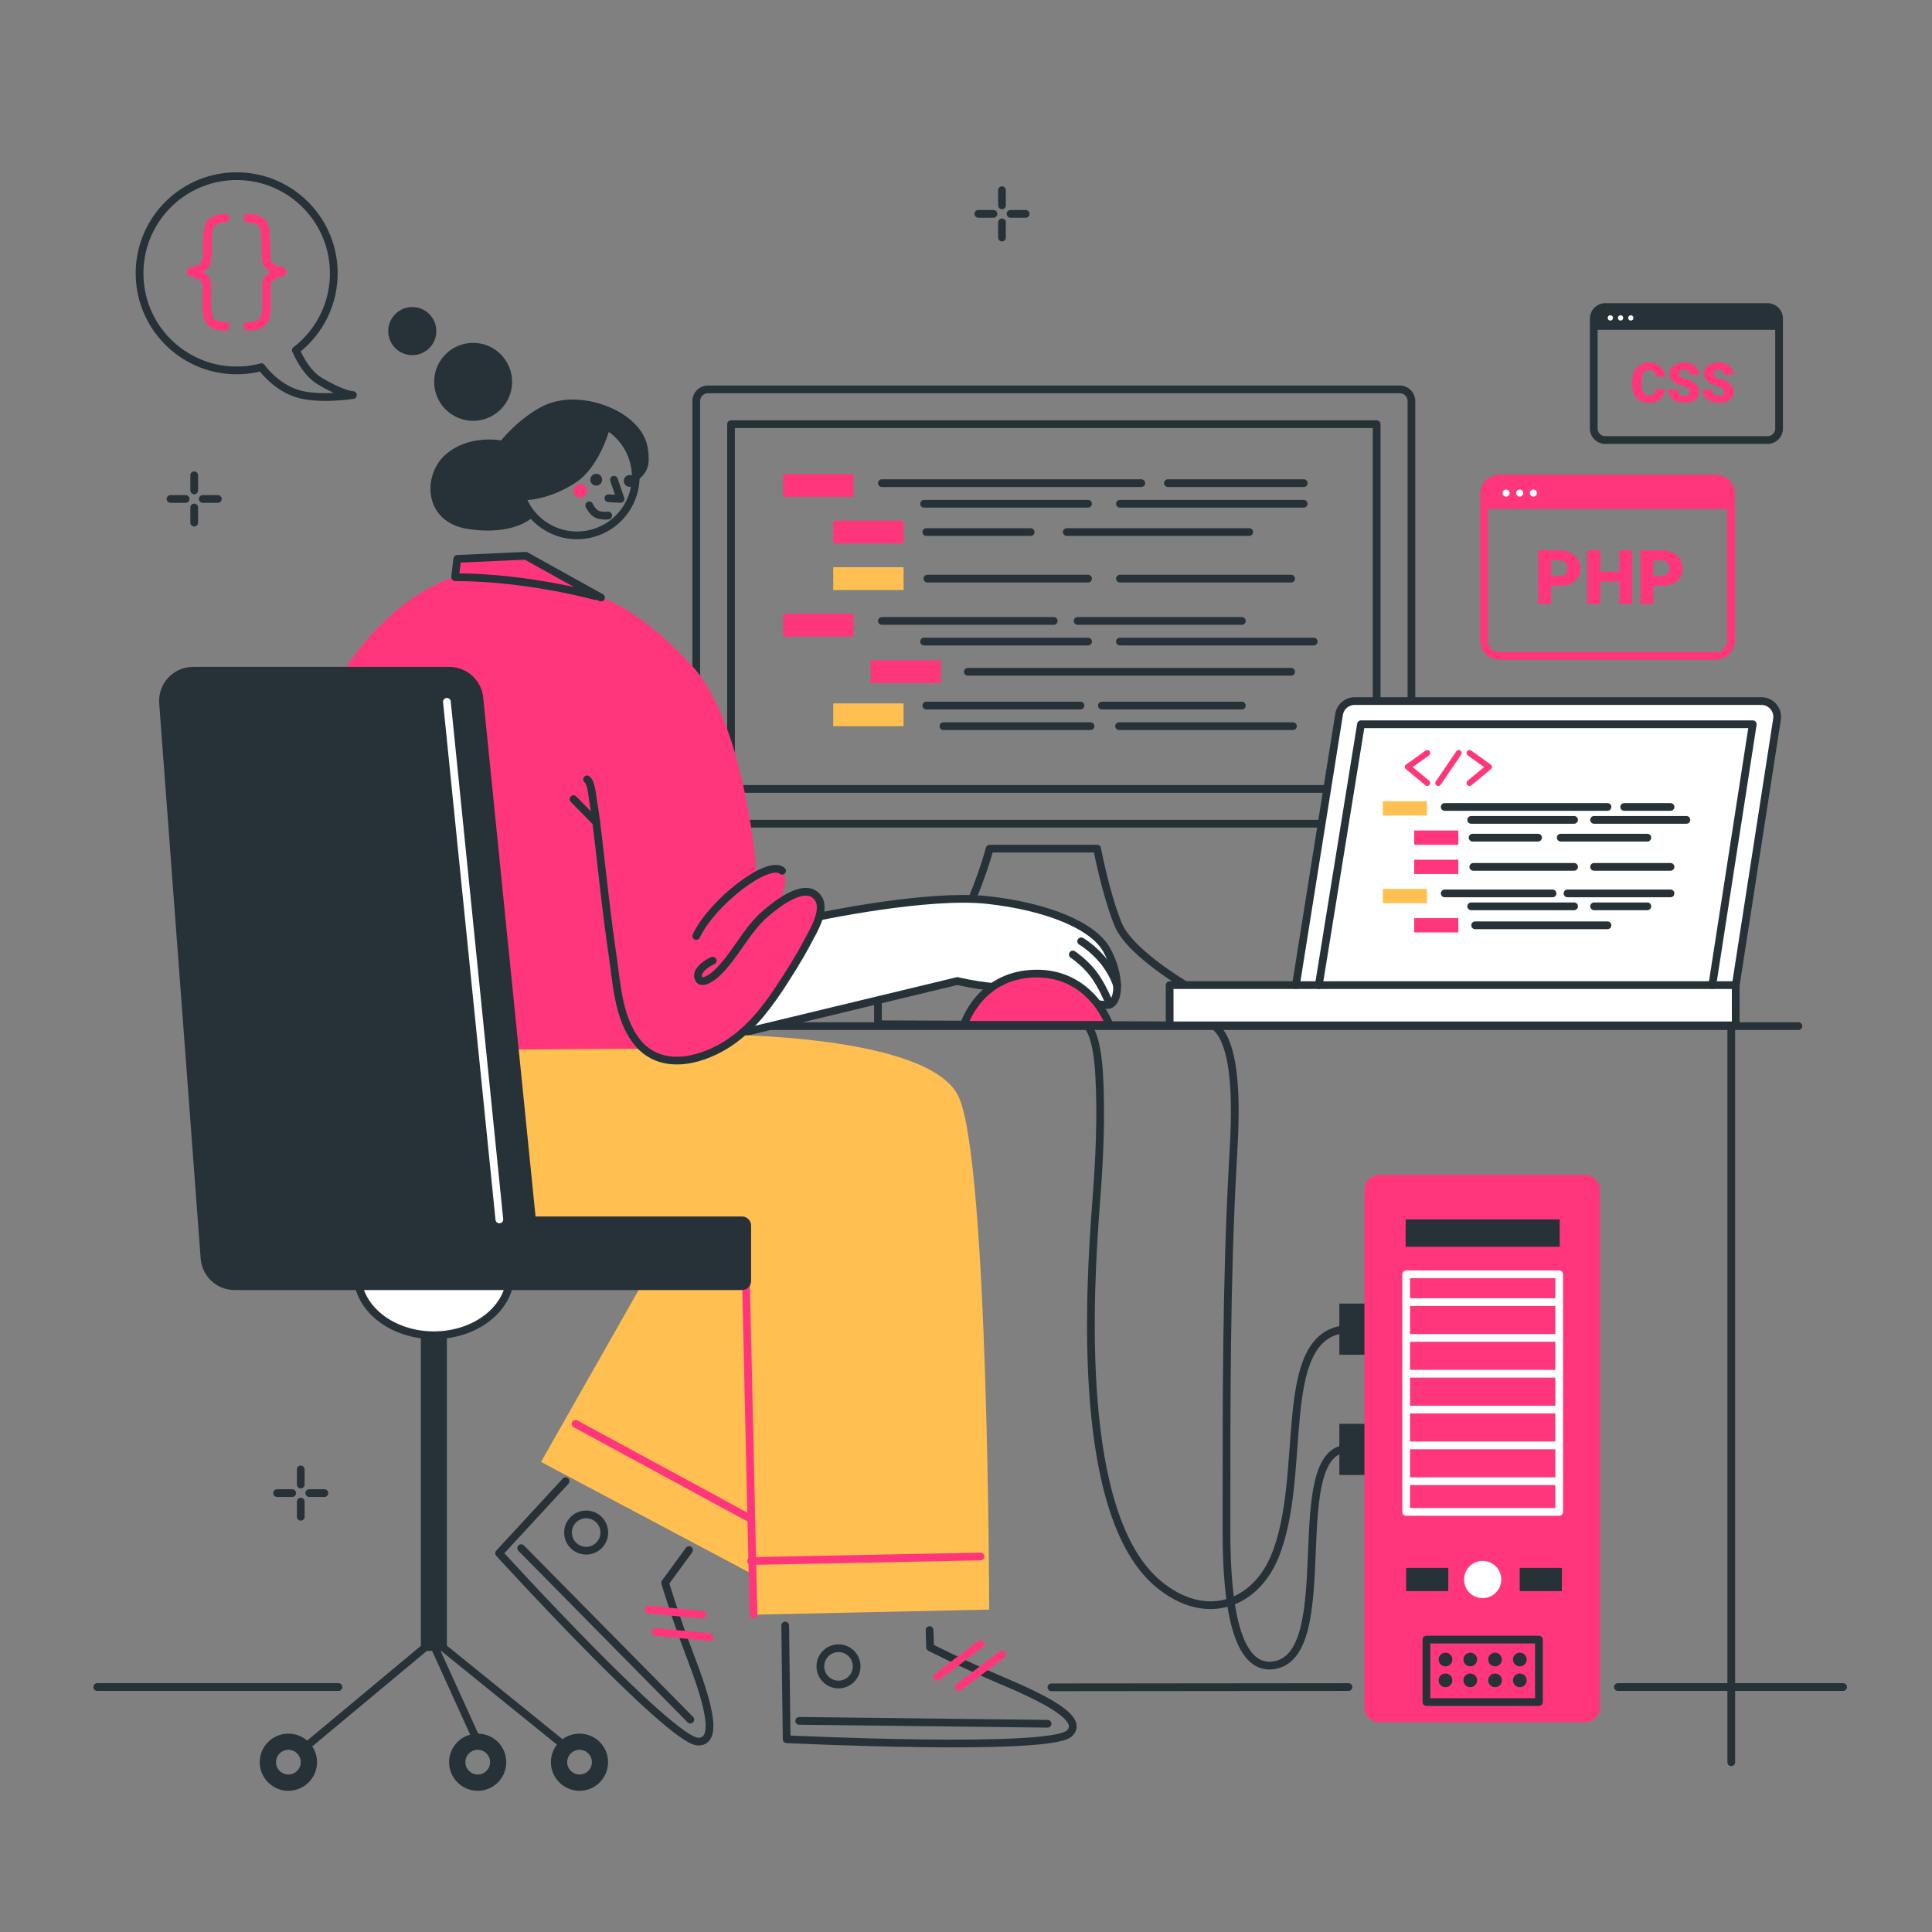
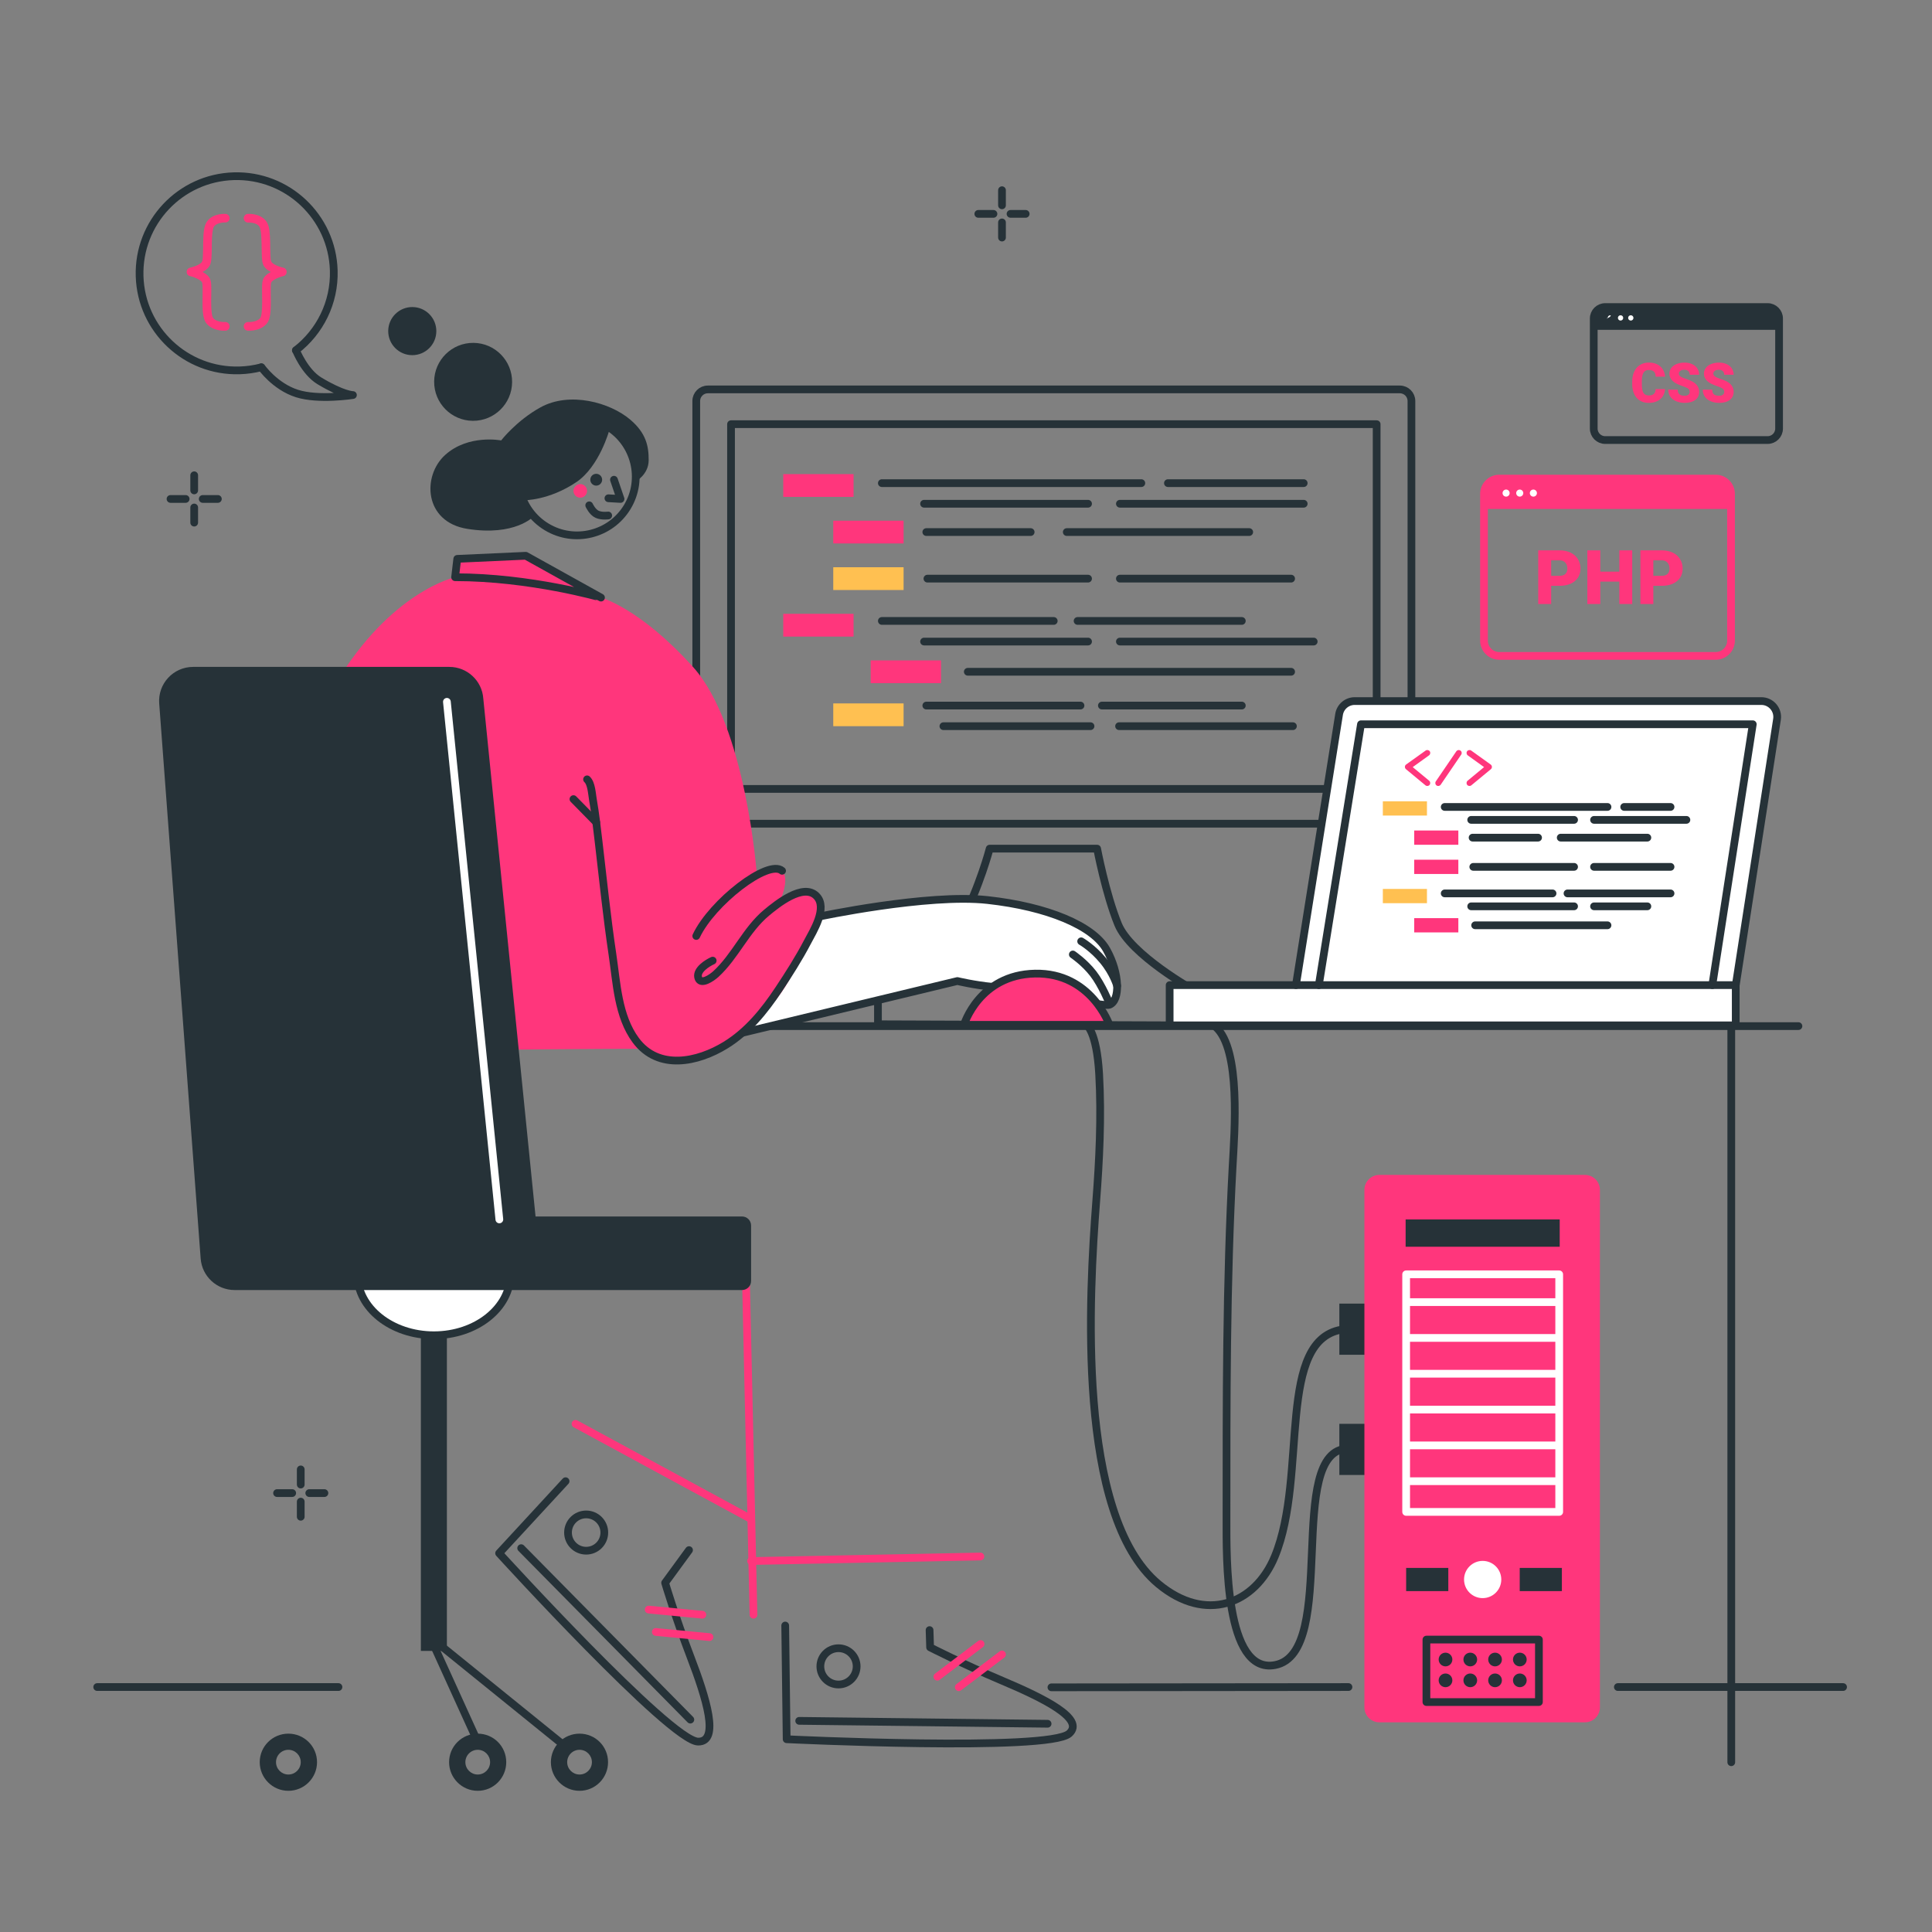
<svg xmlns="http://www.w3.org/2000/svg" version="1.1" x="0px" y="0px" viewBox="0 0 500 500" style="enable-background:new 0 0 500 500;" xml:space="preserve">
  <rect x="0" y="0" width="500" height="500" fill="#808080" stroke="none" />
  <g id="Floor">
    <g id="Layer-29_1_">
      <path style="fill:none;stroke:#263238;stroke-width:2;stroke-linecap:round;stroke-linejoin:round;stroke-miterlimit:10;" d="    M418.702,436.606h58.286" />
      <path style="fill:none;stroke:#263238;stroke-width:2;stroke-linecap:round;stroke-linejoin:round;stroke-miterlimit:10;" d="    M272.107,436.68l76.876-0.075" />
      <path style="fill:none;stroke:#263238;stroke-width:2;stroke-linecap:round;stroke-linejoin:round;stroke-miterlimit:10;" d="    M25.155,436.606h62.441" />
    </g>
  </g>
  <g id="Sparkles">
    <g id="Layer-32_2_">
      <g>
        <path style="fill:none;stroke:#263238;stroke-width:2;stroke-linecap:round;stroke-linejoin:round;stroke-miterlimit:10;" d="     M77.831,380.281v3.919" />
        <path style="fill:none;stroke:#263238;stroke-width:2;stroke-linecap:round;stroke-linejoin:round;stroke-miterlimit:10;" d="     M77.831,388.618v3.919" />
        <path style="fill:none;stroke:#263238;stroke-width:2;stroke-linecap:round;stroke-linejoin:round;stroke-miterlimit:10;" d="     M71.703,386.409h3.919" />
        <path style="fill:none;stroke:#263238;stroke-width:2;stroke-linecap:round;stroke-linejoin:round;stroke-miterlimit:10;" d="     M80.04,386.409h3.919" />
      </g>
      <g>
        <path style="fill:none;stroke:#263238;stroke-width:2;stroke-linecap:round;stroke-linejoin:round;stroke-miterlimit:10;" d="     M259.315,49.223v3.919" />
        <path style="fill:none;stroke:#263238;stroke-width:2;stroke-linecap:round;stroke-linejoin:round;stroke-miterlimit:10;" d="     M259.315,57.56v3.919" />
        <path style="fill:none;stroke:#263238;stroke-width:2;stroke-linecap:round;stroke-linejoin:round;stroke-miterlimit:10;" d="     M253.187,55.351h3.92" />
        <path style="fill:none;stroke:#263238;stroke-width:2;stroke-linecap:round;stroke-linejoin:round;stroke-miterlimit:10;" d="     M261.524,55.351h3.919" />
      </g>
      <g>
        <path style="fill:none;stroke:#263238;stroke-width:2;stroke-linecap:round;stroke-linejoin:round;stroke-miterlimit:10;" d="     M50.257,123v3.919" />
        <path style="fill:none;stroke:#263238;stroke-width:2;stroke-linecap:round;stroke-linejoin:round;stroke-miterlimit:10;" d="     M50.257,131.337v3.919" />
        <path style="fill:none;stroke:#263238;stroke-width:2;stroke-linecap:round;stroke-linejoin:round;stroke-miterlimit:10;" d="     M44.129,129.127h3.919" />
        <path style="fill:none;stroke:#263238;stroke-width:2;stroke-linecap:round;stroke-linejoin:round;stroke-miterlimit:10;" d="     M52.466,129.127h3.919" />
      </g>
    </g>
  </g>
  <g id="Windows">
    <g>
      <g id="Layer-26_1_">
        <path style="fill:#FF367C;" d="M384.205,131.716h63.684c0,0,0.367-2.039-0.318-4.337c-0.686-2.298-2.422-3.271-2.422-3.271     l-58.288-0.247c0,0-1.781,1.158-2.445,3.518C383.751,129.739,384.205,131.716,384.205,131.716z" />
        <path style="fill:none;stroke:#FF367C;stroke-width:2;stroke-linecap:round;stroke-linejoin:round;stroke-miterlimit:10;" d="     M384.053,137.271v-9.454c0-2.184,1.771-3.955,3.956-3.955h56.022c2.184,0,3.955,1.771,3.955,3.955v37.973     c0,2.184-1.771,3.955-3.955,3.955h-56.022c-2.185,0-3.956-1.771-3.956-3.955V137.271" />
      </g>
      <path style="fill:#FFFFFF;" d="M388.861,127.612c0-0.506,0.411-0.916,0.917-0.916c0.506,0,0.916,0.41,0.916,0.916    c0,0.506-0.41,0.916-0.916,0.916C389.272,128.528,388.861,128.117,388.861,127.612z" />
      <path style="fill:#FFFFFF;" d="M392.391,127.612c0-0.506,0.411-0.916,0.917-0.916c0.506,0,0.916,0.41,0.916,0.916    c0,0.506-0.41,0.916-0.916,0.916C392.801,128.528,392.391,128.117,392.391,127.612z" />
      <path style="fill:#FFFFFF;" d="M395.92,127.612c0-0.506,0.41-0.916,0.917-0.916s0.917,0.41,0.917,0.916    c0,0.506-0.41,0.916-0.917,0.916S395.92,128.117,395.92,127.612z" />
      <path style="fill:#263238;" d="M412.572,85.356h47.778c0,0,0.275-1.53-0.239-3.254c-0.514-1.724-1.817-2.454-1.817-2.454    l-43.728-0.185c0,0-1.337,0.869-1.835,2.639C412.233,83.872,412.572,85.356,412.572,85.356z" />
      <path style="fill:none;stroke:#263238;stroke-width:2;stroke-linecap:round;stroke-linejoin:round;stroke-miterlimit:10;" d="    M412.459,89.523V82.43c0-1.639,1.329-2.967,2.967-2.967h42.03c1.638,0,2.967,1.328,2.967,2.967v28.488    c0,1.639-1.329,2.967-2.967,2.967h-42.03c-1.639,0-2.967-1.329-2.967-2.967V89.523" />
-       <path style="fill:#FFFFFF;" d="M416.066,82.276c0-0.38,0.308-0.687,0.687-0.687s0.687,0.308,0.687,0.687s-0.307,0.687-0.687,0.687    S416.066,82.656,416.066,82.276z" />
+       <path style="fill:#FFFFFF;" d="M416.066,82.276c0-0.38,0.308-0.687,0.687-0.687s-0.307,0.687-0.687,0.687    S416.066,82.656,416.066,82.276z" />
      <path style="fill:#FFFFFF;" d="M418.714,82.276c0-0.38,0.308-0.687,0.687-0.687c0.38,0,0.687,0.308,0.687,0.687    s-0.307,0.687-0.687,0.687C419.022,82.964,418.714,82.656,418.714,82.276z" />
      <path style="fill:#FFFFFF;" d="M421.362,82.276c0-0.38,0.308-0.687,0.688-0.687c0.38,0,0.687,0.308,0.687,0.687    s-0.307,0.687-0.687,0.687C421.67,82.964,421.362,82.656,421.362,82.276z" />
      <g>
        <path style="fill:#FF367C;" d="M401.44,151.606v4.712h-3.348v-13.888h5.542c1.062,0,2.001,0.196,2.819,0.587     c0.817,0.391,1.45,0.948,1.898,1.669c0.448,0.722,0.672,1.54,0.672,2.456c0,1.355-0.485,2.437-1.454,3.248     c-0.97,0.811-2.3,1.216-3.992,1.216H401.44z M401.44,149.02h2.194c0.648,0,1.143-0.162,1.483-0.486     c0.34-0.324,0.511-0.782,0.511-1.374c0-0.648-0.176-1.167-0.525-1.555c-0.35-0.388-0.827-0.585-1.431-0.591h-2.232V149.02z" />
        <path style="fill:#FF367C;" d="M422.416,156.318h-3.329v-5.799h-4.932v5.799h-3.348v-13.888h3.348v5.513h4.932v-5.513h3.329     V156.318z" />
        <path style="fill:#FF367C;" d="M427.881,151.606v4.712h-3.348v-13.888h5.542c1.062,0,2.001,0.196,2.819,0.587     c0.817,0.391,1.45,0.948,1.898,1.669c0.448,0.722,0.672,1.54,0.672,2.456c0,1.355-0.485,2.437-1.454,3.248     c-0.97,0.811-2.3,1.216-3.992,1.216H427.881z M427.881,149.02h2.194c0.648,0,1.143-0.162,1.483-0.486     c0.34-0.324,0.511-0.782,0.511-1.374c0-0.648-0.176-1.167-0.525-1.555c-0.35-0.388-0.827-0.585-1.431-0.591h-2.232V149.02z" />
      </g>
      <g>
        <path style="fill:#FF367C;" d="M430.904,100.691c-0.032,0.706-0.223,1.329-0.571,1.87c-0.348,0.541-0.837,0.96-1.466,1.257     c-0.63,0.297-1.348,0.446-2.156,0.446c-1.333,0-2.382-0.434-3.148-1.303c-0.766-0.868-1.15-2.094-1.15-3.678v-0.501     c0-0.994,0.173-1.863,0.519-2.609c0.345-0.745,0.844-1.321,1.494-1.728c0.65-0.406,1.403-0.609,2.257-0.609     c1.23,0,2.22,0.324,2.967,0.972c0.748,0.648,1.172,1.541,1.275,2.678h-2.439c-0.018-0.618-0.174-1.061-0.466-1.33     c-0.293-0.269-0.738-0.404-1.337-0.404c-0.608,0-1.054,0.228-1.337,0.683c-0.283,0.455-0.432,1.182-0.446,2.18v0.717     c0,1.082,0.136,1.855,0.407,2.32c0.272,0.465,0.74,0.697,1.404,0.697c0.562,0,0.991-0.132,1.289-0.397     c0.297-0.265,0.455-0.685,0.474-1.261H430.904z" />
        <path style="fill:#FF367C;" d="M437.291,101.429c0-0.357-0.126-0.636-0.379-0.836c-0.253-0.199-0.698-0.406-1.333-0.62     c-0.636-0.213-1.157-0.42-1.56-0.62c-1.315-0.645-1.972-1.533-1.972-2.661c0-0.562,0.164-1.058,0.491-1.487     c0.328-0.43,0.791-0.764,1.39-1.003c0.599-0.239,1.272-0.359,2.02-0.359c0.729,0,1.383,0.13,1.961,0.39     c0.578,0.26,1.027,0.63,1.348,1.111c0.32,0.48,0.48,1.03,0.48,1.647h-2.438c0-0.413-0.126-0.734-0.379-0.961     c-0.254-0.227-0.596-0.341-1.027-0.341c-0.436,0-0.781,0.096-1.034,0.289c-0.254,0.193-0.38,0.438-0.38,0.735     c0,0.26,0.139,0.496,0.418,0.707c0.279,0.211,0.769,0.429,1.47,0.655c0.701,0.225,1.277,0.468,1.727,0.728     c1.096,0.632,1.644,1.502,1.644,2.612c0,0.887-0.334,1.584-1.003,2.09c-0.669,0.506-1.586,0.759-2.752,0.759     c-0.821,0-1.566-0.147-2.232-0.443c-0.666-0.295-1.168-0.699-1.505-1.212c-0.337-0.513-0.505-1.104-0.505-1.773h2.452     c0,0.543,0.141,0.944,0.421,1.201c0.281,0.258,0.737,0.387,1.369,0.387c0.405,0,0.723-0.087,0.958-0.261     C437.174,101.99,437.291,101.745,437.291,101.429z" />
        <path style="fill:#FF367C;" d="M446.222,101.429c0-0.357-0.126-0.636-0.379-0.836c-0.253-0.199-0.698-0.406-1.334-0.62     c-0.636-0.213-1.157-0.42-1.56-0.62c-1.315-0.645-1.972-1.533-1.972-2.661c0-0.562,0.164-1.058,0.491-1.487     c0.328-0.43,0.791-0.764,1.39-1.003c0.599-0.239,1.272-0.359,2.02-0.359c0.729,0,1.383,0.13,1.961,0.39     c0.578,0.26,1.027,0.63,1.348,1.111c0.32,0.48,0.48,1.03,0.48,1.647h-2.438c0-0.413-0.126-0.734-0.379-0.961     c-0.254-0.227-0.596-0.341-1.028-0.341c-0.436,0-0.781,0.096-1.034,0.289c-0.254,0.193-0.38,0.438-0.38,0.735     c0,0.26,0.139,0.496,0.418,0.707c0.279,0.211,0.769,0.429,1.47,0.655c0.701,0.225,1.278,0.468,1.728,0.728     c1.096,0.632,1.644,1.502,1.644,2.612c0,0.887-0.334,1.584-1.003,2.09c-0.669,0.506-1.586,0.759-2.752,0.759     c-0.821,0-1.566-0.147-2.232-0.443c-0.666-0.295-1.168-0.699-1.505-1.212c-0.337-0.513-0.505-1.104-0.505-1.773h2.452     c0,0.543,0.141,0.944,0.421,1.201c0.281,0.258,0.737,0.387,1.369,0.387c0.405,0,0.724-0.087,0.958-0.261     C446.105,101.99,446.222,101.745,446.222,101.429z" />
      </g>
    </g>
  </g>
  <g id="Speech_bubble">
    <g>
      <g id="Layer-27_2_">
        <path style="fill:none;stroke:#263238;stroke-width:2;stroke-linecap:round;stroke-linejoin:round;stroke-miterlimit:10;" d="     M76.566,90.665c6.178-4.754,10.064-12.305,9.811-20.692c-0.418-13.876-12.006-24.785-25.881-24.367     C46.62,46.023,35.71,57.611,36.129,71.487c0.418,13.876,12.006,24.785,25.882,24.367c1.923-0.058,3.79-0.33,5.577-0.794" />
        <path style="fill:none;stroke:#263238;stroke-width:2;stroke-linecap:round;stroke-linejoin:round;stroke-miterlimit:10;" d="     M76.599,90.65c0,0,2.225,5.605,6.079,7.923c6.123,3.682,8.663,3.667,8.663,3.667s-8.937,1.382-14.511-0.407     c-5.693-1.827-9.166-6.791-9.166-6.791" />
      </g>
      <g id="Layer-28_2_">
        <path style="fill:#FF367C;" d="M58.306,55.356c-0.243-0.006-0.573-0.014-0.932,0.023c-0.545,0.057-1.089,0.169-1.607,0.35     c-1.055,0.367-1.885,1.001-2.4,1.934c-0.562,1.019-0.74,2.528-0.792,5.359c-0.005,0.278,0.007,0.472,0,1.002     c-0.03,2.228-0.083,3.137-0.233,3.588c-0.111,0.332-0.594,0.725-1.351,1.072c-0.385,0.176-0.812,0.323-1.235,0.443     c-0.253,0.072-0.438,0.121-0.536,0.14c-1.181,0.231-1.218,1.913-0.047,2.19c0.101,0.024,0.304,0.06,0.559,0.14     c0.427,0.134,0.844,0.306,1.235,0.489c0.78,0.366,1.263,0.774,1.351,1.048c0.108,0.339,0.148,1.141,0.116,3.285     c-0.01,0.702-0.022,1.064-0.023,1.491c-0.007,3.15,0.217,4.897,1.095,5.894c0.531,0.603,1.192,1.036,1.957,1.328     c0.981,0.374,1.958,0.482,2.796,0.443c0.056-0.003,0.104,0.003,0.14,0c0.615-0.053,1.079-0.596,1.025-1.212     c-0.053-0.615-0.596-1.078-1.212-1.025c0.006,0-0.02-0.001-0.047,0c-0.195,0.009-0.459,0.007-0.746-0.023     c-0.409-0.043-0.803-0.141-1.165-0.28c-0.445-0.17-0.798-0.387-1.072-0.699c-0.344-0.391-0.542-1.928-0.536-4.403     c0.001-0.415,0.013-0.775,0.023-1.468c0.038-2.576,0.013-3.334-0.21-4.031c-0.278-0.87-1.041-1.499-2.027-2.05     c0.966-0.538,1.729-1.18,2.027-2.074c0.261-0.782,0.315-1.682,0.35-4.264c0.007-0.526-0.005-0.705,0-0.978     c0.044-2.39,0.206-3.777,0.513-4.334c0.216-0.391,0.612-0.685,1.188-0.885c0.601-0.209,1.245-0.291,1.724-0.28     c0.015,0,0.029,0,0.023,0c0.617,0.028,1.137-0.431,1.165-1.048c0.028-0.617-0.455-1.137-1.072-1.165     C58.335,55.355,58.346,55.357,58.306,55.356z" />
        <path style="fill:#FF367C;" d="M64.154,55.356c-0.617,0.028-1.1,0.548-1.072,1.165c0.028,0.617,0.548,1.1,1.165,1.072     c-0.006,0,0.008,0,0.023,0c0.479-0.012,1.123,0.047,1.724,0.256c0.576,0.201,0.972,0.494,1.188,0.885     c0.307,0.556,0.468,1.944,0.512,4.334c0.005,0.273,0.016,0.453,0.023,0.978c0.035,2.582,0.066,3.482,0.326,4.264     c0.298,0.892,1.063,1.536,2.027,2.074c-0.986,0.551-1.749,1.18-2.027,2.05c-0.223,0.696-0.248,1.455-0.21,4.031     c0.01,0.693,0.022,1.053,0.023,1.468c0.006,2.476-0.192,4.012-0.536,4.403c-0.274,0.312-0.627,0.529-1.072,0.699     c-0.362,0.138-0.756,0.237-1.165,0.28c-0.286,0.03-0.55,0.033-0.745,0.023c-0.026-0.001-0.053,0-0.047,0     c-0.615-0.053-1.158,0.41-1.212,1.025c-0.053,0.615,0.41,1.158,1.025,1.212c0.036,0.003,0.083-0.003,0.14,0     c0.838,0.039,1.815-0.068,2.796-0.443c0.765-0.292,1.426-0.725,1.957-1.328c0.878-0.998,1.102-2.721,1.095-5.871     c-0.001-0.427-0.013-0.812-0.023-1.514c-0.032-2.145,0.008-2.946,0.117-3.285c0.088-0.274,0.571-0.682,1.351-1.048     c0.391-0.183,0.808-0.355,1.235-0.489c0.256-0.08,0.458-0.116,0.559-0.14c1.171-0.277,1.134-1.959-0.047-2.19     c-0.098-0.019-0.283-0.068-0.536-0.14c-0.423-0.12-0.85-0.266-1.235-0.443c-0.757-0.347-1.241-0.74-1.351-1.072     c-0.15-0.451-0.203-1.36-0.233-3.588c-0.007-0.53,0.005-0.724,0-1.002c-0.052-2.831-0.23-4.34-0.792-5.359     c-0.515-0.932-1.345-1.566-2.4-1.934c-0.518-0.181-1.063-0.293-1.607-0.35c-0.359-0.038-0.689-0.029-0.932-0.023     C64.16,55.357,64.171,55.355,64.154,55.356z" />
      </g>
    </g>
  </g>
  <g id="Table">
    <g id="Layer-12_2_">
      <path style="fill:none;stroke:#263238;stroke-width:2;stroke-linecap:round;stroke-linejoin:round;stroke-miterlimit:10;" d="    M448.052,265.556v190.507" />
      <path style="fill:none;stroke:#263238;stroke-width:2;stroke-linecap:round;stroke-linejoin:round;stroke-miterlimit:10;" d="    M100.47,265.556h364.965" />
    </g>
  </g>
  <g id="Device_2">
    <g>
      <path style="fill:#263238;" d="M346.62,337.374h6.635v13.238h-6.635V337.374z" />
      <path style="fill:#263238;" d="M346.62,368.487h6.635v13.237h-6.635V368.487z" />
      <path style="fill:none;stroke:#263238;stroke-width:2;stroke-linecap:round;stroke-linejoin:round;stroke-miterlimit:10;" d="    M281.155,265.226c0,0,2.665,1.567,3.304,12.75c0.639,11.183,0.026,22.726-0.749,32.798c-1.844,23.986-5.231,81.394,16.068,99.143    c12.241,10.201,25.019,5.307,30.137-7.093c8.71-21.099,0-56.873,18.107-58.83" />
      <path style="fill:none;stroke:#263238;stroke-width:2;stroke-linecap:round;stroke-linejoin:round;stroke-miterlimit:10;" d="    M314.589,265.75c6.627,5.78,4.88,27.523,4.425,35.865c-1.657,30.349-1.598,61.225-1.598,91.673c0,9.565-0.448,40.06,12.537,37.633    c16.819-3.143,2.338-56.02,19.03-56.02" />
      <g id="Layer-22_1_">
        <path style="fill:#FF367C;" d="M353.106,307.938c0-2.137,1.732-3.869,3.869-3.869h53.214c2.137,0,3.869,1.732,3.869,3.869     v133.925c0,2.137-1.732,3.868-3.869,3.868h-53.214c-2.137,0-3.869-1.731-3.869-3.868V307.938z" />
      </g>
      <path style="fill:none;stroke:#FFFFFF;stroke-width:2;stroke-linecap:round;stroke-linejoin:round;stroke-miterlimit:10;" d="    M363.909,329.793h39.609v61.488h-39.609V329.793z" />
      <path style="fill:#263238;" d="M363.776,315.588h39.874v7.068h-39.874V315.588z" />
      <path style="fill:none;stroke:#263238;stroke-width:2;stroke-linecap:round;stroke-linejoin:round;stroke-miterlimit:10;" d="    M369.156,424.325h29.114v16.164h-29.114V424.325z" />
      <path style="fill:#FFFFFF;" d="M378.895,408.776c0-2.66,2.157-4.817,4.817-4.817c2.661,0,4.818,2.157,4.818,4.817    c0,2.66-2.157,4.817-4.818,4.817C381.052,413.594,378.895,411.437,378.895,408.776z" />
      <path style="fill:#263238;" d="M363.909,405.776h10.91v6.002h-10.91V405.776z" />
      <path style="fill:#263238;" d="M393.304,405.776h10.91v6.002h-10.91V405.776z" />
      <path style="fill:none;stroke:#FFFFFF;stroke-width:2;stroke-linecap:round;stroke-linejoin:round;stroke-miterlimit:10;" d="    M364.04,336.988h39.346" />
      <path style="fill:none;stroke:#FFFFFF;stroke-width:2;stroke-linecap:round;stroke-linejoin:round;stroke-miterlimit:10;" d="    M364.04,383.333h39.346" />
      <path style="fill:none;stroke:#FFFFFF;stroke-width:2;stroke-linecap:round;stroke-linejoin:round;stroke-miterlimit:10;" d="    M364.04,346.257h39.346" />
      <path style="fill:none;stroke:#FFFFFF;stroke-width:2;stroke-linecap:round;stroke-linejoin:round;stroke-miterlimit:10;" d="    M364.04,374.064h39.346" />
      <path style="fill:none;stroke:#FFFFFF;stroke-width:2;stroke-linecap:round;stroke-linejoin:round;stroke-miterlimit:10;" d="    M364.04,355.526h39.346" />
      <path style="fill:none;stroke:#FFFFFF;stroke-width:2;stroke-linecap:round;stroke-linejoin:round;stroke-miterlimit:10;" d="    M364.04,364.796h39.346" />
      <path style="fill:#263238;" d="M372.324,429.482c0-0.979,0.793-1.772,1.772-1.772c0.978,0,1.772,0.793,1.772,1.772    c0,0.978-0.794,1.772-1.772,1.772C373.116,431.254,372.324,430.46,372.324,429.482z" />
      <path style="fill:#263238;" d="M378.736,429.482c0-0.979,0.794-1.772,1.772-1.772s1.772,0.793,1.772,1.772    c0,0.978-0.794,1.772-1.772,1.772S378.736,430.46,378.736,429.482z" />
      <path style="fill:#263238;" d="M385.147,429.482c0-0.979,0.794-1.772,1.772-1.772s1.772,0.793,1.772,1.772    c0,0.978-0.794,1.772-1.772,1.772S385.147,430.46,385.147,429.482z" />
      <path style="fill:#263238;" d="M391.559,429.482c0-0.979,0.794-1.772,1.772-1.772c0.979,0,1.772,0.793,1.772,1.772    c0,0.978-0.793,1.772-1.772,1.772C392.353,431.254,391.559,430.46,391.559,429.482z" />
      <path style="fill:#263238;" d="M372.324,434.871c0-0.978,0.793-1.772,1.772-1.772c0.978,0,1.772,0.794,1.772,1.772    c0,0.978-0.794,1.772-1.772,1.772C373.116,436.643,372.324,435.849,372.324,434.871z" />
      <path style="fill:#263238;" d="M378.736,434.871c0-0.978,0.794-1.772,1.772-1.772s1.772,0.794,1.772,1.772    c0,0.978-0.794,1.772-1.772,1.772S378.736,435.849,378.736,434.871z" />
      <path style="fill:#263238;" d="M385.147,434.871c0-0.978,0.794-1.772,1.772-1.772s1.772,0.794,1.772,1.772    c0,0.978-0.794,1.772-1.772,1.772S385.147,435.849,385.147,434.871z" />
      <path style="fill:#263238;" d="M391.559,434.871c0-0.978,0.794-1.772,1.772-1.772c0.979,0,1.772,0.794,1.772,1.772    c0,0.978-0.793,1.772-1.772,1.772C392.353,436.643,391.559,435.849,391.559,434.871z" />
    </g>
  </g>
  <g id="Devices_1">
    <g>
      <path style="fill:#FF367C;" d="M202.703,122.7h18.201v5.893h-18.201V122.7z" />
      <path style="fill:#FF367C;" d="M215.646,134.752h18.202v5.892h-18.202V134.752z" />
      <path style="fill:#FFC051;" d="M215.646,146.803h18.202v5.893h-18.202V146.803z" />
      <path style="fill:#FF367C;" d="M202.703,158.856h18.201v5.893h-18.201V158.856z" />
      <path style="fill:#FF367C;" d="M225.333,170.908h18.202v5.892h-18.202V170.908z" />
      <path style="fill:none;stroke:#263238;stroke-width:2;stroke-linecap:round;stroke-linejoin:round;stroke-miterlimit:10;" d="    M228.222,125.034h67.154" />
      <path style="fill:none;stroke:#263238;stroke-width:2;stroke-linecap:round;stroke-linejoin:round;stroke-miterlimit:10;" d="    M302.258,125.034h35.14" />
      <path style="fill:none;stroke:#263238;stroke-width:2;stroke-linecap:round;stroke-linejoin:round;stroke-miterlimit:10;" d="    M239.149,130.37h42.44" />
      <path style="fill:none;stroke:#263238;stroke-width:2;stroke-linecap:round;stroke-linejoin:round;stroke-miterlimit:10;" d="    M289.827,130.37h47.571" />
      <path style="fill:none;stroke:#263238;stroke-width:2;stroke-linecap:round;stroke-linejoin:round;stroke-miterlimit:10;" d="    M239.728,137.698h27.008" />
      <path style="fill:none;stroke:#263238;stroke-width:2;stroke-linecap:round;stroke-linejoin:round;stroke-miterlimit:10;" d="    M276.079,137.698h47.217" />
      <path style="fill:none;stroke:#263238;stroke-width:2;stroke-linecap:round;stroke-linejoin:round;stroke-miterlimit:10;" d="    M240.016,149.75h41.573" />
      <path style="fill:none;stroke:#263238;stroke-width:2;stroke-linecap:round;stroke-linejoin:round;stroke-miterlimit:10;" d="    M289.827,149.75h44.315" />
      <path style="fill:none;stroke:#263238;stroke-width:2;stroke-linecap:round;stroke-linejoin:round;stroke-miterlimit:10;" d="    M250.465,173.854h83.677" />
      <path style="fill:none;stroke:#263238;stroke-width:2;stroke-linecap:round;stroke-linejoin:round;stroke-miterlimit:10;" d="    M228.222,160.698h44.484" />
      <path style="fill:none;stroke:#263238;stroke-width:2;stroke-linecap:round;stroke-linejoin:round;stroke-miterlimit:10;" d="    M278.878,160.698h42.503" />
      <path style="fill:none;stroke:#263238;stroke-width:2;stroke-linecap:round;stroke-linejoin:round;stroke-miterlimit:10;" d="    M239.149,166.034h42.44" />
      <path style="fill:none;stroke:#263238;stroke-width:2;stroke-linecap:round;stroke-linejoin:round;stroke-miterlimit:10;" d="    M289.827,166.034h50.158" />
      <path style="fill:#FFC051;" d="M215.646,182.042h18.202v5.892h-18.202V182.042z" />
      <path style="fill:none;stroke:#263238;stroke-width:2;stroke-linecap:round;stroke-linejoin:round;stroke-miterlimit:10;" d="    M239.728,182.599h39.904" />
      <path style="fill:none;stroke:#263238;stroke-width:2;stroke-linecap:round;stroke-linejoin:round;stroke-miterlimit:10;" d="    M285.169,182.599h36.212" />
      <path style="fill:none;stroke:#263238;stroke-width:2;stroke-linecap:round;stroke-linejoin:round;stroke-miterlimit:10;" d="    M244.153,187.935h38.073" />
      <path style="fill:none;stroke:#263238;stroke-width:2;stroke-linecap:round;stroke-linejoin:round;stroke-miterlimit:10;" d="    M289.615,187.935h44.995" />
      <path style="fill:none;stroke:#263238;stroke-width:2;stroke-linecap:round;stroke-linejoin:round;stroke-miterlimit:10;" d="    M183.191,100.78h179.085c1.657,0,3,1.343,3,3v106.395c0,1.657-1.343,3-3,3H183.191c-1.657,0-3-1.343-3-3V103.78    C180.191,102.123,181.535,100.78,183.191,100.78z" />
      <rect x="189.191" y="109.78" style="fill:none;stroke:#263238;stroke-width:2;stroke-linecap:round;stroke-linejoin:round;stroke-miterlimit:10;" width="167.086" height="94.396" />
      <path style="fill:none;stroke:#263238;stroke-width:2;stroke-linecap:round;stroke-linejoin:round;stroke-miterlimit:10;" d="    M256.125,219.628h27.811c0,0,2.203,11.662,5.423,19.566c3.221,7.905,19.526,17.008,19.526,17.008v9.169l-81.67-0.292v-8.876    c0,0,16.182-7.054,21.305-17.008C253.643,229.241,256.125,219.628,256.125,219.628z" />
      <g>
        <g id="Layer-20_1_">
          <path style="fill:#FFFFFF;" d="M350.607,181.442c-2.015,0-3.732,1.465-4.049,3.455l-11.046,69.363l-32.796-0.064v11.176h146.495      v-10.443l10.665-68.758c0.385-2.485-1.536-4.729-4.051-4.729H350.607z" />
        </g>
        <g id="Layer-19_1_">
          <path style="fill:none;stroke:#263238;stroke-width:2;stroke-linecap:round;stroke-linejoin:round;stroke-miterlimit:10;" d="      M302.703,254.948h146.503v10.415H302.703V254.948z" />
        </g>
        <path style="fill:none;stroke:#263238;stroke-width:2;stroke-linecap:round;stroke-linejoin:round;stroke-miterlimit:10;" d="     M335.384,254.948l11.166-70.058c0.317-1.99,2.034-3.455,4.049-3.455h105.236c2.514,0,4.436,2.244,4.051,4.729l-10.666,68.766" />
        <polyline style="fill:none;stroke:#263238;stroke-width:2;stroke-linecap:round;stroke-linejoin:round;stroke-miterlimit:10;" points="     443.145,254.948 453.617,187.435 352.22,187.435 341.309,254.948    " />
        <path style="fill:#FFC051;" d="M357.877,207.377c0-0.004,0.003-0.007,0.007-0.007h11.405c0.004,0,0.007,0.003,0.007,0.007v3.683     c0,0.004-0.003,0.007-0.007,0.007h-11.405c-0.004,0-0.007-0.003-0.007-0.007V207.377z" />
        <path style="fill:#FF367C;" d="M365.998,214.938c0-0.003,0.003-0.007,0.007-0.007h11.405c0.004,0,0.007,0.004,0.007,0.007v3.683     c0,0.004-0.003,0.007-0.007,0.007h-11.405c-0.004,0-0.007-0.003-0.007-0.007V214.938z" />
        <path style="fill:#FF367C;" d="M365.998,222.501c0-0.004,0.003-0.007,0.007-0.007h11.405c0.004,0,0.007,0.003,0.007,0.007v3.682     c0,0.004-0.003,0.007-0.007,0.007h-11.405c-0.004,0-0.007-0.003-0.007-0.007V222.501z" />
        <path style="fill:#FFC051;" d="M357.877,230.062c0-0.004,0.003-0.007,0.007-0.007h11.405c0.004,0,0.007,0.003,0.007,0.007v3.683     c0,0.004-0.003,0.007-0.007,0.007h-11.405c-0.004,0-0.007-0.003-0.007-0.007V230.062z" />
        <path style="fill:#FF367C;" d="M365.998,237.623c0-0.004,0.003-0.007,0.007-0.007h11.405c0.004,0,0.007,0.003,0.007,0.007v3.683     c0,0.004-0.003,0.007-0.007,0.007h-11.405c-0.004,0-0.007-0.003-0.007-0.007V237.623z" />
        <path style="fill:none;stroke:#263238;stroke-width:2;stroke-linecap:round;stroke-linejoin:round;stroke-miterlimit:10;" d="     M373.888,208.835h42.132" />
        <path style="fill:none;stroke:#263238;stroke-width:2;stroke-linecap:round;stroke-linejoin:round;stroke-miterlimit:10;" d="     M420.338,208.835h11.997" />
        <path style="fill:none;stroke:#263238;stroke-width:2;stroke-linecap:round;stroke-linejoin:round;stroke-miterlimit:10;" d="     M380.743,212.182h26.627" />
        <path style="fill:none;stroke:#263238;stroke-width:2;stroke-linecap:round;stroke-linejoin:round;stroke-miterlimit:10;" d="     M412.538,212.182h23.903" />
        <path style="fill:none;stroke:#263238;stroke-width:2;stroke-linecap:round;stroke-linejoin:round;stroke-miterlimit:10;" d="     M381.106,216.781h16.945" />
        <path style="fill:none;stroke:#263238;stroke-width:2;stroke-linecap:round;stroke-linejoin:round;stroke-miterlimit:10;" d="     M403.914,216.781h22.423" />
        <path style="fill:none;stroke:#263238;stroke-width:2;stroke-linecap:round;stroke-linejoin:round;stroke-miterlimit:10;" d="     M381.287,224.342h26.083" />
        <path style="fill:none;stroke:#263238;stroke-width:2;stroke-linecap:round;stroke-linejoin:round;stroke-miterlimit:10;" d="     M412.538,224.342h19.797" />
        <path style="fill:none;stroke:#263238;stroke-width:2;stroke-linecap:round;stroke-linejoin:round;stroke-miterlimit:10;" d="     M381.765,239.465h34.255" />
        <path style="fill:none;stroke:#263238;stroke-width:2;stroke-linecap:round;stroke-linejoin:round;stroke-miterlimit:10;" d="     M373.888,231.21h27.909" />
        <path style="fill:none;stroke:#263238;stroke-width:2;stroke-linecap:round;stroke-linejoin:round;stroke-miterlimit:10;" d="     M405.669,231.21h26.666" />
        <path style="fill:none;stroke:#263238;stroke-width:2;stroke-linecap:round;stroke-linejoin:round;stroke-miterlimit:10;" d="     M380.743,234.558h26.627" />
        <path style="fill:none;stroke:#263238;stroke-width:2;stroke-linecap:round;stroke-linejoin:round;stroke-miterlimit:10;" d="     M412.538,234.558h13.799" />
        <path style="fill:#FF367C;" d="M369.503,194.12c-0.194-0.033-0.386,0.004-0.558,0.127l-5.044,3.607     c-0.409,0.292-0.419,0.893-0.032,1.214l5.027,4.165c0.325,0.27,0.799,0.23,1.069-0.096c0.271-0.325,0.23-0.815-0.096-1.085     l-4.261-3.527l4.213-3.032c0.344-0.247,0.438-0.725,0.192-1.07C369.891,194.25,369.697,194.151,369.503,194.12z" />
        <path style="fill:#FF367C;" d="M380.181,194.12c-0.194,0.032-0.372,0.13-0.495,0.303c-0.246,0.344-0.169,0.823,0.175,1.07     l4.214,3.032l-4.262,3.527c-0.325,0.27-0.366,0.76-0.096,1.085c0.27,0.326,0.744,0.366,1.07,0.096l5.043-4.165     c0.386-0.321,0.361-0.921-0.048-1.214l-5.028-3.607C380.583,194.124,380.374,194.087,380.181,194.12z" />
        <path style="fill:#FF367C;" d="M377.387,194.12c-0.193,0.036-0.375,0.145-0.494,0.319l-5.299,7.773     c-0.238,0.349-0.158,0.83,0.192,1.069c0.349,0.238,0.831,0.142,1.07-0.208l5.298-7.772c0.238-0.35,0.158-0.815-0.192-1.054     C377.788,194.128,377.58,194.083,377.387,194.12z" />
      </g>
    </g>
  </g>
  <g id="Character">
    <g>
      <path style="fill:#FFFFFF;stroke:#263238;stroke-width:2;stroke-linecap:round;stroke-linejoin:round;stroke-miterlimit:10;" d="    M211.672,237.275c0,0,28.377-6.055,43.913-4.347c15.536,1.709,27.316,6.67,30.782,12.83c3.465,6.159,3.589,13.21,0.749,14.277    c-0.416,0.156-2.668-0.084-3.08-0.219l-27.169-4.426c-4.611-0.423-9.1-1.5-9.1-1.5l-57.617,13.875L211.672,237.275z" />
      <path style="fill:#263238;" d="M157.685,111.344c0,0-2.563,9.406-8.506,13.415c-7.127,4.806-13.578,4.711-13.578,4.711    l2.492,4.188c0,0-4.805,5.173-17.144,3.213c-11.249-1.787-11.743-13.721-5.736-19.136s14.486-3.752,14.486-3.752    s3.91-5.089,10.16-8.549c7.554-4.182,18.015-1.306,23.281,3.194c4.03,3.444,4.755,6.763,4.736,10.492    c-0.02,3.728-3.394,5.509-3.394,5.509s-1.289-7.859-3.415-10.434C158.943,111.619,157.685,111.344,157.685,111.344z" />
      <path style="fill:none;stroke:#263238;stroke-width:2;stroke-linecap:round;stroke-linejoin:round;stroke-miterlimit:10;" d="    M162.348,131.197c4.333-7.189,2.017-16.529-5.171-20.862c-7.189-4.333-16.529-2.018-20.862,5.171    c-4.333,7.188-2.018,16.528,5.171,20.862C148.675,140.701,158.015,138.385,162.348,131.197z" />
      <path style="fill:#FF367C;" d="M151.678,127.952c0.502-0.832,0.234-1.915-0.599-2.417c-0.832-0.501-1.914-0.233-2.416,0.599    c-0.502,0.832-0.234,1.914,0.599,2.417C150.095,129.053,151.177,128.785,151.678,127.952z" />
      <path style="fill:#263238;" d="M155.693,124.792c0.354-0.767,0.018-1.677-0.75-2.031c-0.767-0.354-1.677-0.018-2.031,0.75    c-0.355,0.767-0.018,1.677,0.75,2.031C154.429,125.896,155.339,125.56,155.693,124.792z" />
-       <path style="fill:#263238;" d="M164.352,125.104c0.354-0.768,0.018-1.677-0.75-2.032c-0.768-0.354-1.677-0.018-2.032,0.75    c-0.354,0.768-0.018,1.678,0.75,2.032C163.089,126.208,163.998,125.873,164.352,125.104z" />
      <path style="fill:none;stroke:#263238;stroke-width:2;stroke-linecap:round;stroke-linejoin:round;stroke-miterlimit:10;" d="    M158.891,124.152l1.704,4.976l-3.138-0.179" />
      <path style="fill:none;stroke:#263238;stroke-width:2;stroke-linecap:round;stroke-linejoin:round;stroke-miterlimit:10;" d="    M152.492,130.777c0,0,0.807,1.778,2.045,2.325c1.237,0.547,2.867,0.306,2.867,0.306" />
      <path style="fill:#263238;" d="M132.533,98.901c0.044-5.571-4.437-10.123-10.007-10.167c-5.571-0.044-10.124,4.436-10.167,10.007    c-0.045,5.571,4.436,10.124,10.007,10.167S132.488,104.472,132.533,98.901z" />
      <path style="fill:#263238;" d="M112.922,85.739c0.028-3.438-2.738-6.248-6.176-6.275c-3.439-0.027-6.248,2.738-6.275,6.177    c-0.026,3.438,2.739,6.248,6.176,6.275C110.086,91.942,112.896,89.177,112.922,85.739z" />
      <g id="Layer-9_2_">
-         <path style="fill:#FFC051;" d="M129.641,317.924l44.331,0.634l-33.955,59.782l54.366,28.861v10.691l61.614-1.334     c0,0-0.143-116.521-7.954-132.832c-7.812-16.312-62.915-15.96-62.915-15.96l-59.287,2.659L129.641,317.924z" />
-       </g>
+         </g>
      <path style="fill:none;stroke:#263238;stroke-width:2;stroke-linecap:round;stroke-linejoin:round;stroke-miterlimit:10;" d="    M146.373,383.333l-17.204,18.641c0,0,44.366,48.669,51.499,48.754c5.652,0.068,2.168-11.156-2.008-22.055    c-3.878-10.121-6.527-19.043-6.527-19.043l6.186-8.464" />
      <path style="fill:none;stroke:#FF367C;stroke-width:2;stroke-linecap:round;stroke-linejoin:round;stroke-miterlimit:10;" d="    M169.723,422.348l13.895,1.333" />
      <path style="fill:none;stroke:#FF367C;stroke-width:2;stroke-linecap:round;stroke-linejoin:round;stroke-miterlimit:10;" d="    M167.878,416.558l13.895,1.334" />
      <path style="fill:none;stroke:#263238;stroke-width:2;stroke-linecap:round;stroke-linejoin:round;stroke-miterlimit:10;" d="    M134.88,400.66l43.78,44.377" />
      <path style="fill:none;stroke:#263238;stroke-width:2;stroke-linecap:round;stroke-linejoin:round;stroke-miterlimit:10;" d="    M203.212,420.684l0.374,29.425c0,0,67.819,3.289,73.125-1.469c4.204-3.77-6.476-9.085-17.43-13.71    c-10.173-4.297-18.572-8.601-18.572-8.601l-0.137-4.464" />
      <path style="fill:none;stroke:#FF367C;stroke-width:2;stroke-linecap:round;stroke-linejoin:round;stroke-miterlimit:10;" d="    M248.135,436.643l11.18-8.472" />
      <path style="fill:none;stroke:#FF367C;stroke-width:2;stroke-linecap:round;stroke-linejoin:round;stroke-miterlimit:10;" d="    M242.591,433.934l11.179-8.472" />
      <path style="fill:none;stroke:#263238;stroke-width:2;stroke-linecap:round;stroke-linejoin:round;stroke-miterlimit:10;" d="    M206.832,445.355l64.285,0.753" />
      <path style="fill:none;stroke:#263238;stroke-width:2;stroke-linecap:round;stroke-linejoin:round;stroke-miterlimit:10;" d="    M212.308,431.254c0-2.594,2.102-4.696,4.696-4.696c2.594,0,4.696,2.102,4.696,4.696c0,2.594-2.102,4.696-4.696,4.696    C214.41,435.95,212.308,433.848,212.308,431.254z" />
      <path style="fill:none;stroke:#263238;stroke-width:2;stroke-linecap:round;stroke-linejoin:round;stroke-miterlimit:10;" d="    M147.001,396.626c0-2.594,2.103-4.696,4.697-4.696c2.593,0,4.696,2.102,4.696,4.696c0,2.594-2.103,4.696-4.696,4.696    C149.104,401.322,147.001,399.22,147.001,396.626z" />
      <g id="Layer-10_2_">
        <path style="fill:none;stroke:#FF367C;stroke-width:2;stroke-linecap:round;stroke-linejoin:round;stroke-miterlimit:10;" d="     M193.052,331.237L195,417.891" />
        <path style="fill:none;stroke:#FF367C;stroke-width:2;stroke-linecap:round;stroke-linejoin:round;stroke-miterlimit:10;" d="     M148.941,368.487l45.443,24.641" />
        <path style="fill:none;stroke:#FF367C;stroke-width:2;stroke-linecap:round;stroke-linejoin:round;stroke-miterlimit:10;" d="     M194.384,403.998l59.34-1.175" />
      </g>
      <g id="Layer-16_2_">
        <path style="fill:#FF367C;" d="M249.471,265.226c0,0,3.915-12.97,18.412-13.26c14.499-0.288,19.232,13.26,19.232,13.26H249.471z" />
      </g>
      <g id="Layer-15_2_">
        <path style="fill:none;stroke:#263238;stroke-width:2;stroke-linecap:round;stroke-linejoin:round;stroke-miterlimit:10;" d="     M249.471,265.226c0,0,3.915-12.97,18.412-13.26c14.499-0.288,19.232,13.26,19.232,13.26H249.471z" />
      </g>
      <path style="fill:none;stroke:#263238;stroke-width:2;stroke-linecap:round;stroke-linejoin:round;stroke-miterlimit:10;" d="    M277.648,247.017c0,0,2.992,2.01,5.265,4.945s4.203,7.7,4.203,7.7" />
      <path style="fill:none;stroke:#263238;stroke-width:2;stroke-linecap:round;stroke-linejoin:round;stroke-miterlimit:10;" d="    M279.802,243.61c0,0,2.955,1.68,5.688,4.998c2.734,3.318,3.626,6.533,3.626,6.533" />
      <g id="Layer-6_2_">
        <path style="fill:#FF367C;" d="M190.518,268.707c0,0-13.561,10.378-24.575,2.718c-21.957,0-94.518,0.851-94.518,0.851     s0.991-71.045,15.319-95.149c14.328-24.104,31.035-27.745,31.035-27.745l0.559-4.748l17.728-0.803l19.47,10.824     c0,0,10.06,2.687,23.802,17.937c13.742,15.252,16.52,53.667,16.52,53.667s4.342-3.103,6.543-0.901     c2.203,2.202-0.711,8.219-0.711,8.219s7.982-4.716,9.584-1.714c1.602,3.004-1.799,12.486-6.988,21.697     C199.097,262.772,190.518,268.707,190.518,268.707z" />
      </g>
      <g>
        <path style="fill:#FFFFFF;stroke:#263238;stroke-width:2;stroke-linecap:round;stroke-linejoin:round;stroke-miterlimit:10;" d="     M132.096,329.793c0,8.709-8.868,15.769-19.809,15.769c-10.941,0-19.809-7.06-19.809-15.769" />
        <path style="fill:#263238;" d="M108.92,345.562h6.735v81.694h-6.735V345.562z" />
-         <path style="fill:none;stroke:#263238;stroke-width:2;stroke-linecap:round;stroke-linejoin:round;stroke-miterlimit:10;" d="     M110.924,425.573l-31.3,26.083" />
        <path style="fill:none;stroke:#263238;stroke-width:2;stroke-linecap:round;stroke-linejoin:round;stroke-miterlimit:10;" d="     M113.68,425.573l33.303,26.96" />
        <path style="fill:none;stroke:#263238;stroke-width:2;stroke-linecap:round;stroke-linejoin:round;stroke-miterlimit:10;" d="     M110.924,422.843l12.704,27.941" />
        <path style="fill:#263238;" d="M74.632,448.667c-4.09,0-7.415,3.288-7.415,7.378c0,4.089,3.326,7.414,7.415,7.414     c4.089,0,7.415-3.326,7.415-7.414C82.047,451.955,78.721,448.667,74.632,448.667z M74.632,452.845     c1.767,0,3.199,1.432,3.199,3.199c0,1.767-1.433,3.199-3.199,3.199c-1.767,0-3.199-1.432-3.199-3.199     C71.432,454.278,72.865,452.845,74.632,452.845z" />
        <path style="fill:#263238;" d="M123.638,448.667c-4.09,0-7.414,3.288-7.414,7.378c0,4.089,3.325,7.414,7.414,7.414     c4.09,0,7.378-3.326,7.378-7.414C131.016,451.955,127.727,448.667,123.638,448.667z M123.638,452.845     c1.767,0,3.199,1.432,3.199,3.199c0,1.767-1.433,3.199-3.199,3.199c-1.767,0-3.199-1.432-3.199-3.199     C120.438,454.278,121.871,452.845,123.638,452.845z" />
        <path style="fill:#263238;" d="M149.985,448.667c-4.089,0-7.414,3.288-7.414,7.378c0,4.089,3.326,7.414,7.414,7.414     c4.09,0,7.378-3.326,7.378-7.414C157.363,451.955,154.075,448.667,149.985,448.667z M149.985,452.845     c1.767,0,3.199,1.432,3.199,3.199c0,1.767-1.432,3.199-3.199,3.199c-1.766,0-3.199-1.432-3.199-3.199     C146.786,454.278,148.219,452.845,149.985,452.845z" />
      </g>
      <g id="Layer-4_2_">
        <path style="fill:#263238;" d="M49.99,172.592c-5.123,0-9.169,4.348-8.788,9.456l10.73,143.662     c0.343,4.598,4.177,8.151,8.788,8.151h61.482h8.311h61.524c1.296,0,2.346-1.05,2.346-2.345v-14.348     c0-1.296-1.05-2.346-2.346-2.346H138.6l-13.527-134.078c-0.343-4.597-4.177-8.151-8.788-8.151H49.99z" />
      </g>
      <g id="Layer-5_2_">
        <path style="fill:none;stroke:#FFFFFF;stroke-width:2;stroke-linecap:round;stroke-linejoin:round;stroke-miterlimit:10;" d="     M115.658,181.628l13.574,133.96" />
      </g>
      <path style="fill:none;stroke:#263238;stroke-width:2;stroke-linecap:round;stroke-linejoin:round;stroke-miterlimit:10;" d="    M117.779,149.382l0.559-4.748l17.728-0.803l19.47,10.824C155.536,154.655,137.324,149.382,117.779,149.382z" />
      <path style="fill:none;stroke:#263238;stroke-width:2;stroke-linecap:round;stroke-linejoin:round;stroke-miterlimit:10;" d="    M151.932,201.693c1.14,1.045,1.257,3.768,1.501,5.159c0.634,3.621,1.051,7.284,1.48,10.934c1.147,9.736,2.136,19.493,3.586,29.19    c1.099,7.346,1.414,16,6.038,22.245c5.832,7.879,16.02,5.712,23.286,1.227c5.707-3.522,9.989-8.793,13.655-14.319    c2.65-3.995,5.238-8.042,7.466-12.292c1.498-2.856,5.378-8.926,2.33-11.973c-3.405-3.402-10.218,2.125-12.87,4.327    c-5.367,4.458-8.062,11.244-13.14,15.896c-0.997,0.913-4.116,3.139-4.595,0.792c-0.386-1.893,2.368-3.639,3.777-4.272" />
      <line style="fill:none;stroke:#263238;stroke-width:2;stroke-linecap:round;stroke-linejoin:round;stroke-miterlimit:10;" x1="148.41" y1="206.808" x2="154.302" y2="212.81" />
      <path style="fill:none;stroke:#263238;stroke-width:2;stroke-linecap:round;stroke-linejoin:round;stroke-miterlimit:10;" d="    M180.191,242.234c4.085-8.681,18.632-19.963,22.21-16.875" />
    </g>
  </g>
</svg>